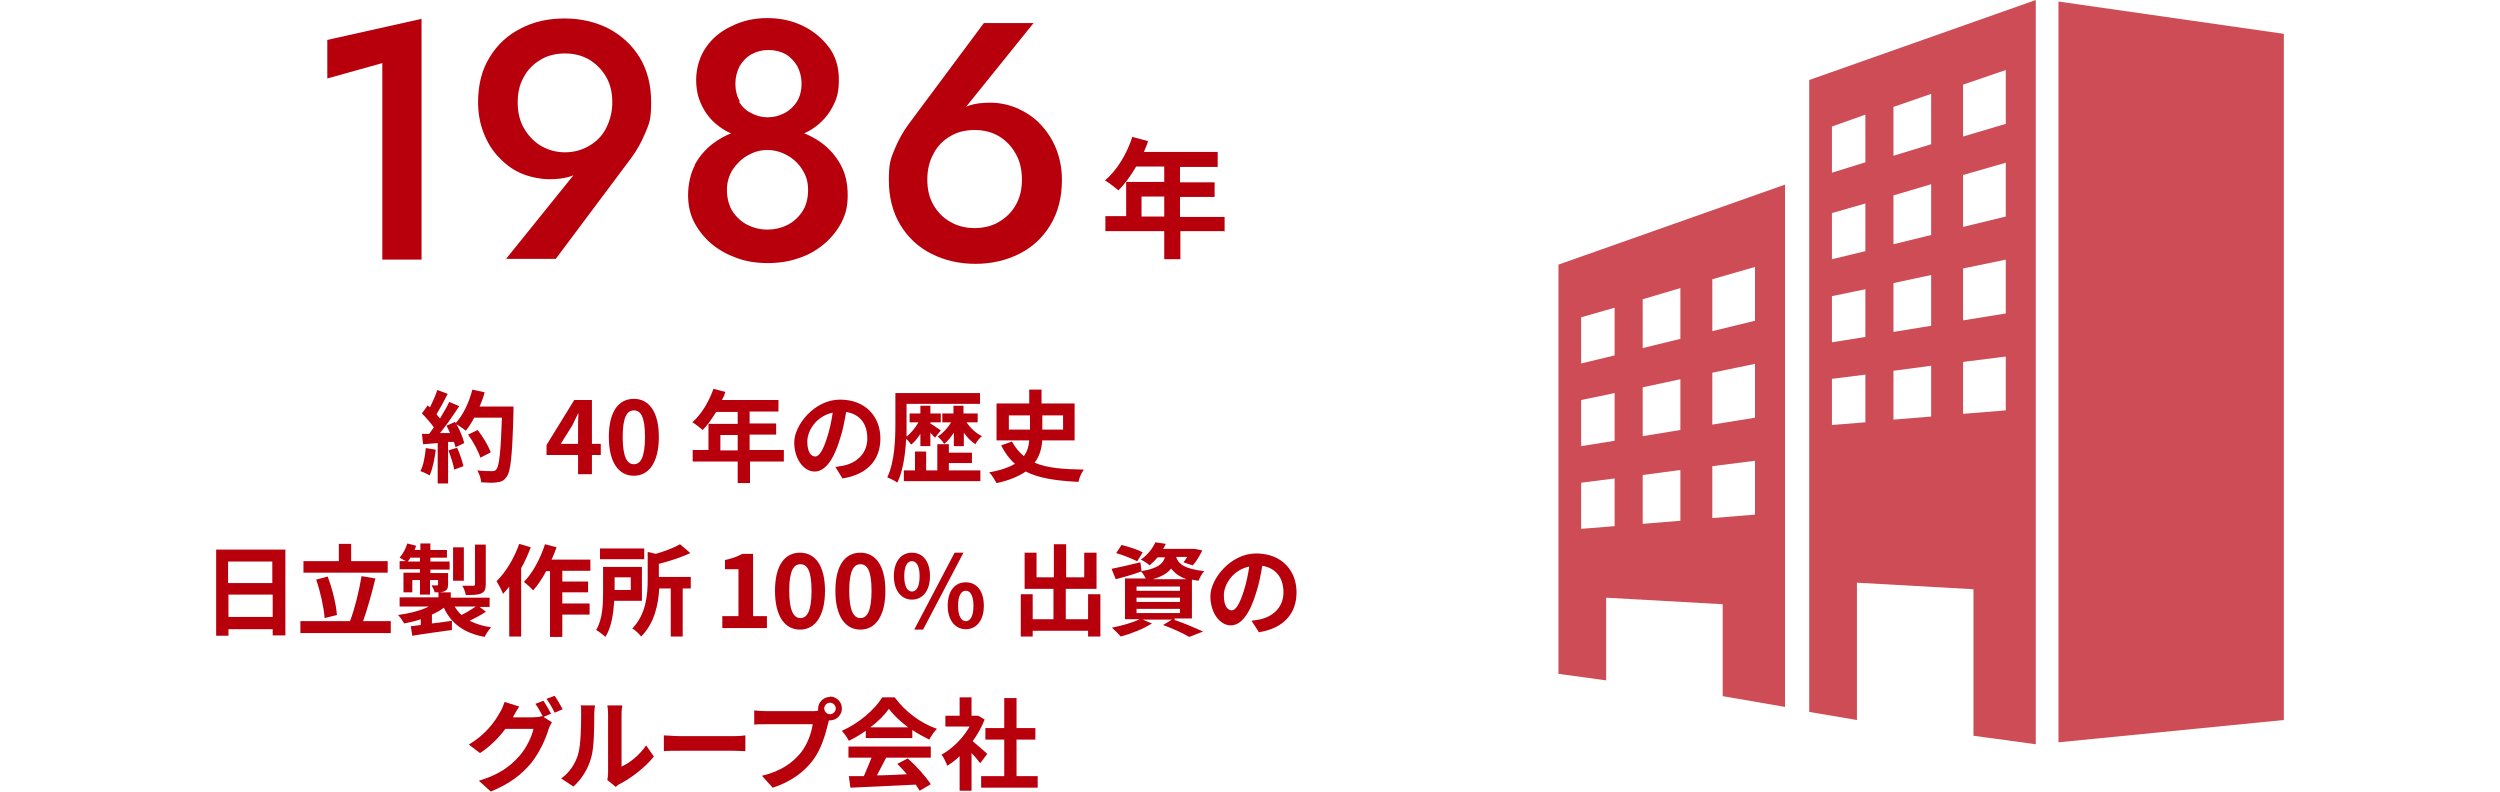
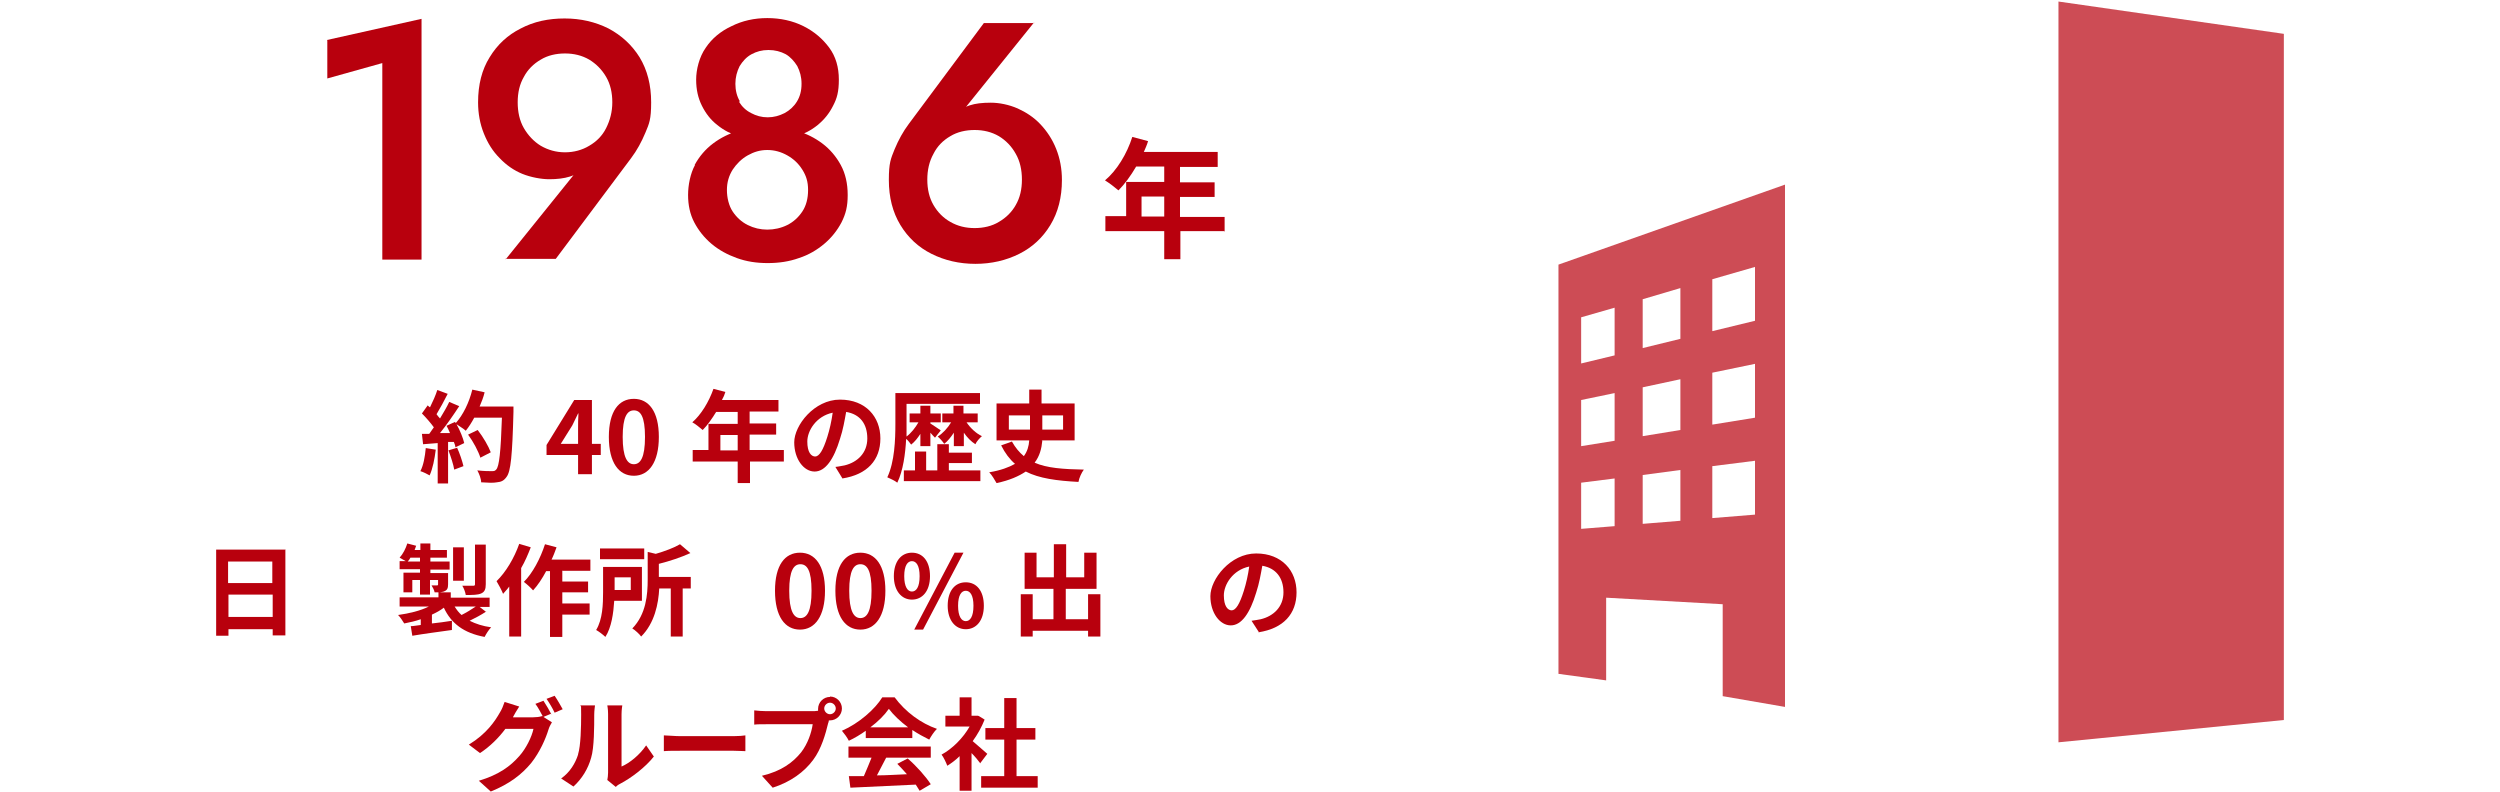
<svg xmlns="http://www.w3.org/2000/svg" width="650" height="206" viewBox="0 0 650 206" fill="none">
  <path d="M85 10.4L109.6 4.9V67.5H99.4V16.4L85.1 20.4V10.5L85 10.4Z" fill="#B8000D" />
  <path d="M131.5 67.401L151 43.201L152.6 42.901C151.2 44.401 149.8 45.401 148.2 45.901C146.6 46.401 144.8 46.601 142.8 46.601C140.8 46.601 138 46.101 135.8 45.201C133.6 44.301 131.6 42.901 129.9 41.101C128.1 39.301 126.8 37.201 125.8 34.701C124.8 32.201 124.3 29.501 124.3 26.601C124.3 22.001 125.3 18.101 127.3 14.901C129.3 11.601 132 9.101 135.4 7.401C138.8 5.601 142.6 4.801 146.8 4.801C151 4.801 154.8 5.701 158.2 7.401C161.6 9.201 164.3 11.701 166.3 14.901C168.3 18.201 169.3 22.101 169.3 26.601C169.3 31.101 168.8 32.101 167.8 34.501C166.8 36.901 165.6 39.101 164.1 41.101L144.5 67.301H131.3L131.5 67.401ZM157.6 20.001C156.5 18.101 155 16.601 153.2 15.501C151.3 14.401 149.2 13.901 146.9 13.901C144.6 13.901 142.4 14.401 140.6 15.501C138.7 16.601 137.2 18.101 136.2 20.001C135.1 21.901 134.6 24.101 134.6 26.601C134.6 29.101 135.1 31.401 136.2 33.301C137.3 35.201 138.8 36.801 140.6 37.901C142.5 39.001 144.6 39.601 146.9 39.601C149.2 39.601 151.4 39.001 153.2 37.901C155.1 36.801 156.6 35.301 157.6 33.301C158.6 31.301 159.2 29.101 159.2 26.601C159.2 24.101 158.7 21.901 157.6 20.001Z" fill="#B8000D" />
  <path d="M180.6 42.901C181.8 40.701 183.4 38.801 185.4 37.301C187.4 35.801 189.6 34.701 192.1 34.001C194.6 33.301 197.1 32.901 199.6 32.901C202.1 32.901 204.6 33.301 207.1 34.001C209.6 34.701 211.8 35.801 213.8 37.301C215.8 38.801 217.4 40.701 218.6 42.901C219.8 45.101 220.4 47.701 220.4 50.701C220.4 53.701 219.9 55.601 218.8 57.801C217.7 59.901 216.2 61.801 214.3 63.401C212.4 65.001 210.2 66.301 207.7 67.101C205.2 68.001 202.5 68.401 199.6 68.401C196.7 68.401 194.1 68.001 191.6 67.101C189.1 66.201 186.9 65.001 185 63.401C183.1 61.801 181.6 59.901 180.5 57.801C179.4 55.701 178.9 53.301 178.9 50.701C178.9 48.101 179.5 45.101 180.7 42.901H180.6ZM183.5 12.401C185.1 10.001 187.4 8.101 190.2 6.801C193 5.401 196.1 4.701 199.5 4.701C202.9 4.701 206.1 5.401 208.9 6.801C211.7 8.201 213.9 10.101 215.6 12.401C217.3 14.701 218.1 17.501 218.1 20.701C218.1 23.901 217.6 25.601 216.6 27.501C215.6 29.501 214.3 31.101 212.6 32.501C210.9 33.901 208.9 34.901 206.7 35.601C204.4 36.301 202 36.701 199.5 36.701C197 36.701 194.6 36.301 192.4 35.601C190.2 34.901 188.2 33.901 186.5 32.501C184.8 31.201 183.5 29.501 182.5 27.501C181.5 25.501 181 23.301 181 20.701C181 18.101 181.8 14.801 183.5 12.401ZM190.5 55.001C191.5 56.501 192.8 57.701 194.4 58.501C196 59.301 197.7 59.701 199.5 59.701C201.3 59.701 203.1 59.301 204.7 58.501C206.3 57.701 207.6 56.501 208.6 55.001C209.6 53.501 210.1 51.601 210.1 49.401C210.1 47.201 209.6 45.701 208.6 44.101C207.6 42.501 206.3 41.301 204.7 40.401C203.1 39.501 201.4 39.001 199.5 39.001C197.6 39.001 196 39.501 194.4 40.401C192.8 41.301 191.5 42.601 190.5 44.101C189.5 45.701 189 47.401 189 49.401C189 51.401 189.5 53.501 190.5 55.001ZM192.1 26.401C192.9 27.701 193.9 28.701 195.3 29.401C196.6 30.101 198 30.501 199.6 30.501C201.2 30.501 202.6 30.101 204 29.401C205.3 28.701 206.4 27.701 207.2 26.401C208 25.101 208.4 23.601 208.4 21.801C208.4 20.001 208 18.601 207.3 17.201C206.5 15.901 205.5 14.801 204.3 14.101C203 13.401 201.5 13.001 199.8 13.001C198.1 13.001 196.7 13.401 195.4 14.101C194.1 14.801 193.1 15.901 192.3 17.201C191.6 18.601 191.2 20.101 191.2 21.801C191.2 23.501 191.6 25.101 192.4 26.401H192.1Z" fill="#B8000D" />
  <path d="M268.8 5.9L249.3 30.1L247.8 30.4C249.1 28.9 250.6 27.9 252.1 27.4C253.6 26.9 255.4 26.7 257.6 26.7C259.8 26.7 262.3 27.2 264.6 28.2C266.8 29.2 268.8 30.5 270.5 32.3C272.2 34.1 273.6 36.2 274.6 38.7C275.6 41.2 276.1 43.9 276.1 46.8C276.1 51.3 275.1 55.2 273.1 58.5C271.1 61.8 268.4 64.3 265 66C261.6 67.7 257.8 68.6 253.6 68.6C249.4 68.6 245.6 67.7 242.2 66C238.8 64.3 236.1 61.8 234.1 58.5C232.1 55.2 231.1 51.3 231.1 46.8C231.1 42.3 231.6 41.3 232.6 38.8C233.6 36.4 234.8 34.2 236.3 32.2L255.8 6H269L268.8 5.9ZM242.7 53.3C243.8 55.2 245.3 56.7 247.1 57.7C249 58.8 251.1 59.3 253.4 59.3C255.7 59.3 257.9 58.8 259.7 57.7C261.6 56.6 263.1 55.1 264.1 53.3C265.2 51.4 265.7 49.2 265.7 46.7C265.7 44.2 265.2 41.9 264.1 40C263 38 261.5 36.5 259.7 35.4C257.8 34.3 255.7 33.8 253.4 33.8C251.1 33.8 248.9 34.3 247.1 35.4C245.2 36.5 243.7 38 242.7 40C241.6 42 241.1 44.2 241.1 46.7C241.1 49.2 241.6 51.4 242.7 53.3Z" fill="#B8000D" />
  <path d="M318.5 60.1H306.9V67.4H302.7V60.1H287.4V56.2H292.8V47.3H302.7V43.3H295.4C294 45.7 292.4 47.9 290.8 49.5C290 48.8 288.3 47.5 287.3 46.9C290.4 44.3 293 40 294.4 35.6L298.5 36.7C298.2 37.7 297.8 38.6 297.4 39.5H316.6V43.4H306.8V47.4H315.8V51.2H306.8V56.4H318.4V60.3L318.5 60.1ZM302.7 56.3V51.1H296.8V56.3H302.7Z" fill="#B8000D" />
  <path d="M113.3 116.899C113 119.299 112.5 121.899 111.7 123.599C111.2 123.299 110 122.699 109.3 122.499C110.1 120.999 110.5 118.699 110.7 116.499L113.2 116.899H113.3ZM133.5 105.699C133.5 105.699 133.5 106.699 133.5 107.099C133.2 118.499 132.8 122.599 131.7 123.999C131 124.999 130.3 125.299 129.2 125.399C128.3 125.599 126.7 125.499 125.1 125.399C125.1 124.499 124.6 123.199 124.1 122.299C125.7 122.499 127.2 122.499 127.9 122.499C128.6 122.499 128.7 122.399 129 122.099C129.8 121.299 130.2 117.499 130.5 108.599H123.3C122.6 109.899 121.9 110.999 121.1 111.999C120.6 111.499 119.4 110.799 118.7 110.299C119.6 111.899 120.4 113.899 120.7 115.199L118.4 116.299C118.4 115.899 118.2 115.399 118 114.899H116.5V125.699H113.8V115.199L110 115.499L109.7 112.799H111.6C112 112.199 112.4 111.699 112.8 111.099C112 109.999 110.8 108.599 109.7 107.499L111.2 105.399C111.4 105.599 111.6 105.799 111.8 105.899C112.5 104.499 113.3 102.699 113.7 101.399L116.4 102.399C115.5 104.199 114.4 106.199 113.5 107.699C113.8 108.099 114.1 108.499 114.4 108.799C115.3 107.299 116.2 105.799 116.8 104.499L119.4 105.599C117.9 107.899 116.1 110.499 114.4 112.599H117C116.7 111.899 116.4 111.199 116.1 110.699L118.3 109.699L118.5 109.999C120.4 107.899 122 104.599 122.8 101.299L126 101.999C125.7 103.299 125.2 104.499 124.7 105.699H133.6H133.5ZM118.8 116.299C119.5 117.799 120.2 119.899 120.5 121.199L118.1 122.099C117.9 120.799 117.2 118.699 116.6 117.099L118.9 116.399L118.8 116.299ZM124.9 118.999C124.4 117.399 123.1 114.899 121.7 112.999L124.2 111.799C125.6 113.599 127 115.999 127.6 117.599L124.9 118.999Z" fill="#B8000D" />
  <path d="M150.3 118.3H142.1V115.7L149.3 104H153.9V115.4H156.2V118.3H153.9V123.3H150.3V118.3ZM150.3 115.4V111.5C150.3 110.4 150.3 108.6 150.4 107.5H150.3C149.8 108.5 149.3 109.6 148.8 110.6L145.8 115.4H150.3Z" fill="#B8000D" />
  <path d="M158.3 113.599C158.3 106.899 160.9 103.699 164.8 103.699C168.7 103.699 171.3 106.999 171.3 113.599C171.3 120.199 168.7 123.699 164.8 123.699C160.9 123.699 158.3 120.299 158.3 113.599ZM167.7 113.599C167.7 108.199 166.5 106.699 164.8 106.699C163.1 106.699 161.9 108.299 161.9 113.599C161.9 118.899 163.1 120.699 164.8 120.699C166.5 120.699 167.7 118.999 167.7 113.599Z" fill="#B8000D" />
  <path d="M203.9 120H195V125.6H191.8V120H180.1V117H184.2V110.2H191.8V107.1H186.2C185.1 108.9 183.9 110.6 182.7 111.8C182.1 111.3 180.8 110.2 180 109.8C182.3 107.8 184.3 104.5 185.5 101.1L188.6 101.9C188.4 102.6 188.1 103.3 187.7 104H202.4V107H194.9V110.1H201.8V113H194.9V117H203.8V120H203.9ZM191.8 117.1V113.1H187.3V117.1H191.8Z" fill="#B8000D" />
  <path d="M219.1 124.5L217.2 121.4C218.2 121.3 218.9 121.1 219.6 121C222.9 120.2 225.5 117.8 225.5 114C225.5 110.2 223.6 107.7 220 107.1C219.6 109.3 219.2 111.7 218.4 114.1C216.8 119.4 214.6 122.6 211.8 122.6C209 122.6 206.5 119.4 206.5 115C206.5 110.6 211.7 103.9 218.4 103.9C225.1 103.9 228.9 108.4 228.9 114C228.9 119.6 225.5 123.4 219 124.4L219.1 124.5ZM211.9 118.7C213 118.7 214 117.1 215.1 113.6C215.7 111.7 216.2 109.5 216.5 107.3C212.2 108.2 209.9 112 209.9 114.8C209.9 117.6 210.9 118.7 212 118.7H211.9Z" fill="#B8000D" />
  <path d="M239.3 112.799C238.6 113.899 237.8 114.899 236.9 115.599C236.6 115.199 236.1 114.499 235.6 114.099C235.4 117.999 234.8 122.399 233.3 125.499C232.7 124.999 231.4 124.399 230.7 124.099C232.6 120.099 232.8 114.299 232.8 110.199V102.199H254.8V104.999H235.7V110.199C235.7 111.199 235.7 112.299 235.7 113.499C236.9 112.599 238 111.199 238.8 109.799H236.5V107.499H239.3V105.499H241.9V107.499H244.6V109.799H241.9V110.099C242.5 110.499 244.2 111.599 244.6 111.899L243.1 113.799C242.8 113.499 242.3 112.999 241.9 112.499V115.999H239.3V112.899V112.799ZM246.7 122.299H254.9V125.099H235V122.299H237.9V117.399H240.8V122.299H243.7V115.499H246.7V117.699H252.7V120.399H246.7V122.399V122.299ZM251.3 109.799C252.3 111.299 253.8 112.699 255.3 113.399C254.7 113.899 253.9 114.799 253.6 115.499C252.5 114.799 251.5 113.799 250.6 112.499V115.999H248V112.499C247.2 113.699 246.4 114.699 245.5 115.399C245.1 114.799 244.4 113.999 243.8 113.499C245.1 112.699 246.4 111.299 247.3 109.799H245V107.499H247.9V105.499H250.5V107.499H254.2V109.799H251.2H251.3Z" fill="#B8000D" />
  <path d="M271 114.599C270.8 116.699 270.3 118.599 269 120.299C272.2 121.699 276.4 121.999 281.8 122.099C281.2 122.899 280.6 124.199 280.4 125.299C274.8 124.999 270.2 124.399 266.7 122.599C264.9 123.799 262.5 124.899 259.1 125.599C258.7 124.899 257.9 123.499 257.2 122.799C260.2 122.299 262.3 121.499 263.9 120.599C262.5 119.399 261.3 117.799 260.3 115.799L263.1 114.799C264 116.399 265 117.599 266.2 118.599C267.1 117.399 267.5 115.999 267.6 114.499H259.1V104.899H267.6V101.299H270.8V104.899H279.4V114.499H270.8L271 114.599ZM262.3 111.699H267.8V107.999H262.3V111.699ZM271 107.999V111.699H276.4V107.999H271Z" fill="#B8000D" />
  <path d="M74.2 142.799V165.199H70.9V163.599H59.4V165.299H56.2V142.899H74.3L74.2 142.799ZM59.3 145.999V151.599H70.8V145.999H59.3ZM70.9 160.399V154.599H59.4V160.399H70.9Z" fill="#B8000D" />
-   <path d="M101.6 161.5V164.6H78.1V161.5H91C92.2 158.4 93.4 153.5 94 149.8L97.6 150.4C96.7 154.2 95.5 158.4 94.4 161.5H101.7H101.6ZM100.8 148.9H78.9V145.9H88.1V141.4H91.3V145.9H100.8V148.9ZM84.4 160.7C84.2 158 83.3 153.8 82.2 150.7L85.2 149.9C86.4 153.1 87.4 157.1 87.6 159.9L84.4 160.7Z" fill="#B8000D" />
  <path d="M126.4 158.999C125.1 159.899 123.5 160.699 122.1 161.399C123.7 162.199 125.5 162.799 127.7 163.099C127.1 163.699 126.4 164.799 126 165.599C120.6 164.599 117.3 162.099 115.4 157.999C114.5 158.699 113.4 159.299 112.3 159.799V162.099C114 161.899 115.8 161.699 117.5 161.399V163.799C113.9 164.299 110.1 164.799 107.2 165.299L106.8 162.799C107.6 162.799 108.4 162.599 109.4 162.499V160.999C108 161.499 106.6 161.799 105.1 162.099C104.7 161.399 104 160.399 103.5 159.899C106.4 159.499 109.3 158.799 111.5 157.699H103.9V155.299H114V153.999H113C112.9 153.399 112.5 152.699 112.2 152.199C112.8 152.199 113.4 152.199 113.6 152.199C113.8 152.199 113.9 152.199 113.9 151.899V150.799H111.8V154.599H109.2V150.799H107.2V153.999H104.9V148.899H109.2V147.999H103.9V145.899H105.5C105 145.599 104.3 145.199 103.9 144.999C104.8 143.999 105.5 142.599 105.9 141.299L108.2 141.899C108.1 142.299 107.9 142.599 107.8 142.999H109.3V141.299H111.9V142.999H116.2V144.999H111.9V145.999H116.9V148.099H111.9V148.999H116.5V151.899C116.5 152.899 116.3 153.399 115.6 153.699C115.3 153.899 114.8 153.899 114.4 153.999H117.2V155.399H127.3V157.799H124.7L126.4 159.099V158.999ZM109.2 145.999V144.999H106.7C106.5 145.399 106.3 145.699 106 145.999H109.1H109.2ZM120.6 150.999H117.8V142.299H120.6V150.999ZM118.2 157.699C118.7 158.499 119.3 159.299 120 159.899C121.2 159.299 122.7 158.399 123.7 157.699H118.2ZM126.3 151.899C126.3 153.199 126 153.899 125.1 154.299C124.2 154.699 122.9 154.699 121.1 154.699C121 153.999 120.6 152.899 120.2 152.299C121.4 152.299 122.6 152.299 123 152.299C123.4 152.299 123.5 152.199 123.5 151.899V141.599H126.3V151.999V151.899Z" fill="#B8000D" />
  <path d="M138 142.3C137.3 144.1 136.5 146 135.5 147.7V165.5H132.4V152.5C131.9 153.2 131.3 153.8 130.8 154.4C130.5 153.6 129.6 151.9 129.1 151.1C131.5 148.8 133.7 145.1 135 141.4L138 142.3ZM146.2 148.5V151.2H152.9V154H146.2V156.9H153.3V159.8H146.2V165.6H143V148.5H142C141 150.4 139.8 152.2 138.6 153.5C138.1 152.9 136.9 151.8 136.2 151.3C138.5 149 140.5 145.2 141.7 141.5L144.7 142.3C144.3 143.4 143.9 144.5 143.4 145.5H153.5V148.4H146.1L146.2 148.5Z" fill="#B8000D" />
  <path d="M159.7 156.2C159.5 159.4 159 163.1 157.4 165.6C156.9 165.1 155.6 164.1 155 163.8C156.7 161 156.8 157 156.8 154V147.4H166.9V156.2H159.7ZM167.5 145.4H156V142.6H167.5V145.4ZM159.8 150.1V153.4H164V150.1H159.8ZM179.8 153H177.5V165.5H174.4V153H171.4C171.2 157 170.2 162 166.7 165.5C166.3 164.9 165.1 163.8 164.4 163.4C168 159.7 168.4 154.6 168.4 150.7V143.5L170.5 144C172.9 143.3 175.3 142.4 176.8 141.5L179.5 143.8C177.1 144.9 174.1 145.9 171.3 146.6V150H179.6V153H179.8Z" fill="#B8000D" />
-   <path d="M187.9 160.2H192V148H188.5V145.6C190.4 145.2 191.7 144.7 193 144H195.8V160.2H199.4V163.3H187.8V160.2H187.9Z" fill="#B8000D" />
  <path d="M201.5 153.599C201.5 146.899 204.1 143.699 208 143.699C211.9 143.699 214.5 146.999 214.5 153.599C214.5 160.199 211.9 163.699 208 163.699C204.1 163.699 201.5 160.299 201.5 153.599ZM211 153.599C211 148.199 209.8 146.699 208.1 146.699C206.4 146.699 205.2 148.299 205.2 153.599C205.2 158.899 206.4 160.699 208.1 160.699C209.8 160.699 211 158.999 211 153.599Z" fill="#B8000D" />
  <path d="M217.2 153.599C217.2 146.899 219.8 143.699 223.7 143.699C227.6 143.699 230.2 146.999 230.2 153.599C230.2 160.199 227.6 163.699 223.7 163.699C219.8 163.699 217.2 160.299 217.2 153.599ZM226.6 153.599C226.6 148.199 225.4 146.699 223.7 146.699C222 146.699 220.8 148.299 220.8 153.599C220.8 158.899 222 160.699 223.7 160.699C225.4 160.699 226.6 158.999 226.6 153.599Z" fill="#B8000D" />
  <path d="M232.4 149.799C232.4 145.999 234.3 143.699 237.1 143.699C239.9 143.699 241.8 145.899 241.8 149.799C241.8 153.699 239.8 155.899 237.1 155.899C234.4 155.899 232.4 153.599 232.4 149.799ZM239.1 149.799C239.1 146.999 238.2 145.899 237.1 145.899C236 145.899 235.1 146.999 235.1 149.799C235.1 152.599 236 153.799 237.1 153.799C238.2 153.799 239.1 152.699 239.1 149.799ZM248.2 143.699H250.5L240 163.699H237.7L248.2 143.699ZM246.4 157.499C246.4 153.599 248.3 151.399 251.1 151.399C253.9 151.399 255.8 153.599 255.8 157.499C255.8 161.399 253.8 163.599 251.1 163.599C248.4 163.599 246.4 161.299 246.4 157.499ZM253.1 157.499C253.1 154.699 252.2 153.599 251.1 153.599C250 153.599 249.1 154.699 249.1 157.499C249.1 160.299 250 161.499 251.1 161.499C252.2 161.499 253.1 160.399 253.1 157.499Z" fill="#B8000D" />
  <path d="M286.1 154.5V165.5H282.9V164H268.5V165.5H265.4V154.5H268.5V161H273.9V153.1H266.4V143.7H269.5V150.1H274V141.5H277.2V150.1H281.9V143.7H285.1V153.1H277.1V161H282.9V154.5H286.1Z" fill="#B8000D" />
-   <path d="M305.4 161.2C308.1 162.1 311 163.4 312.8 164.2L309.2 165.6C307.7 164.7 305.1 163.5 302.4 162.5L304.7 161.1H297.1L299.5 162.1C297.3 163.5 294 164.8 291.4 165.5C290.9 164.9 289.8 163.8 289.1 163.2C291.6 162.7 294.5 161.9 296.3 161H292.5V150.4H297.9C297.6 149.8 297.1 149 296.7 148.6C294.5 149.4 292 150.1 290.1 150.6L289 147.9C290.9 147.5 293.7 146.9 296.5 146.2L296.8 148.5C300.9 147.8 302.3 146.7 302.9 144.9H301C300.4 145.6 299.7 146.3 298.9 147C298.4 146.5 297.3 145.8 296.6 145.5C298.5 144.2 299.7 142.5 300.4 141L303.1 141.4C302.9 141.8 302.7 142.3 302.4 142.7H310.5L312.6 143.1C311.9 144.5 311 146.1 310.1 147L307.7 146.2C308 145.8 308.4 145.3 308.7 144.8H305.8C306.3 146.5 307.8 147.9 313.1 148.5C312.5 149.1 311.9 150.3 311.6 151C311 150.9 310.4 150.8 309.9 150.7V160.8H305.4V161.2ZM295.6 145.9C294.4 145.3 292 144.3 290.2 143.8L291.6 141.7C293.3 142.1 295.8 142.9 297.1 143.6L295.7 145.9H295.6ZM295.5 153.6H306.8V152.5H295.5V153.6ZM295.5 156.5H306.8V155.4H295.5V156.5ZM295.5 159.4H306.8V158.3H295.5V159.4ZM308.5 150.6C306.5 149.9 305.3 148.9 304.5 147.8C303.6 149 302.1 149.9 299.7 150.6H308.4H308.5Z" fill="#B8000D" />
  <path d="M327.4 164.5L325.4 161.4C326.4 161.3 327.1 161.1 327.8 161C331.1 160.2 333.7 157.8 333.7 154C333.7 150.2 331.7 147.7 328.2 147.1C327.8 149.3 327.4 151.7 326.6 154.1C325 159.4 322.8 162.6 320 162.6C317.2 162.6 314.7 159.4 314.7 155C314.7 150.6 319.9 143.9 326.6 143.9C333.3 143.9 337.1 148.4 337.1 154C337.1 159.6 333.7 163.4 327.2 164.4L327.4 164.5ZM320.2 158.7C321.3 158.7 322.3 157.1 323.4 153.6C324 151.7 324.5 149.5 324.8 147.3C320.5 148.2 318.2 152 318.2 154.8C318.2 157.6 319.2 158.7 320.3 158.7H320.2Z" fill="#B8000D" />
  <path d="M143.2 185.6L141.3 186.4L143.5 187.8C143.2 188.3 142.8 189 142.6 189.7C141.9 192 140.4 195.5 138.1 198.4C135.6 201.4 132.5 203.8 127.6 205.8L124.5 203C129.8 201.4 132.7 199.2 135 196.6C136.8 194.6 138.3 191.5 138.7 189.5H131.4C129.7 191.8 127.4 194.1 124.8 195.8L121.9 193.6C126.5 190.8 128.7 187.5 130 185.2C130.4 184.6 130.9 183.4 131.2 182.5L135 183.7C134.4 184.6 133.7 185.8 133.4 186.4C133.4 186.4 133.4 186.4 133.4 186.5H138.6C139.4 186.5 140.3 186.4 140.9 186.2H141.1C140.6 185.3 139.9 183.9 139.2 183L141.3 182.2C141.9 183.1 142.9 184.8 143.4 185.8L143.2 185.6ZM146.3 184.4L144.2 185.3C143.7 184.2 142.8 182.7 142.1 181.7L144.2 180.9C144.9 181.9 145.8 183.5 146.3 184.4Z" fill="#B8000D" />
  <path d="M150.3 196.1C151 193.9 151.1 188.9 151.1 185.8C151.1 182.7 151.1 184.1 150.9 183.4H154.7C154.7 183.5 154.5 184.7 154.5 185.8C154.5 188.9 154.5 194.4 153.7 197C152.9 199.9 151.3 202.5 149.1 204.5L145.9 202.4C148.2 200.8 149.6 198.4 150.3 196.2V196.1ZM158.1 200.8V185.6C158.1 184.4 157.9 183.4 157.9 183.4H161.8C161.8 183.4 161.6 184.5 161.6 185.7V199.3C163.7 198.4 166.3 196.3 168 193.8L170 196.7C167.8 199.5 164.1 202.3 161.2 203.8C160.6 204.1 160.3 204.4 160.1 204.6L157.9 202.8C158 202.3 158.1 201.6 158.1 200.9V200.8Z" fill="#B8000D" />
  <path d="M176.8 191.399H190.8C192 191.399 193.2 191.299 193.8 191.199V195.299C193.2 195.299 191.8 195.199 190.8 195.199H176.8C175.3 195.199 173.6 195.199 172.6 195.299V191.199C173.5 191.199 175.4 191.399 176.8 191.399Z" fill="#B8000D" />
  <path d="M215.8 181.1C217.5 181.1 218.9 182.5 218.9 184.2C218.9 185.9 217.5 187.3 215.8 187.3C214.1 187.3 215.6 187.3 215.5 187.3C215.5 187.6 215.4 187.8 215.3 188.1C214.7 190.6 213.6 194.7 211.4 197.6C209.1 200.7 205.6 203.3 200.9 204.8L198.1 201.7C203.2 200.5 206.2 198.2 208.3 195.6C210 193.4 211 190.5 211.3 188.3H199.2C198 188.3 196.8 188.3 196.1 188.4V184.7C196.9 184.8 198.3 184.9 199.2 184.9H211.2C211.6 184.9 212.1 184.9 212.7 184.8C212.7 184.6 212.7 184.5 212.7 184.3C212.7 182.6 214.1 181.2 215.8 181.2V181.1ZM215.8 185.7C216.6 185.7 217.3 185 217.3 184.2C217.3 183.4 216.6 182.7 215.8 182.7C215 182.7 214.3 183.4 214.3 184.2C214.3 185 215 185.7 215.8 185.7Z" fill="#B8000D" />
  <path d="M225.1 189.999C223.7 190.999 222.2 191.899 220.7 192.599C220.3 191.799 219.5 190.699 218.9 189.999C223.3 188.099 227.5 184.399 229.4 181.299H232.6C235.4 185.099 239.5 188.099 243.6 189.499C242.8 190.299 242.1 191.399 241.6 192.299C240.2 191.599 238.7 190.799 237.2 189.799V191.899H225.1V189.999ZM220.5 194.099H242V196.999H230.4C229.6 198.499 228.8 200.099 228 201.599C230.5 201.599 233.2 201.399 235.8 201.299C235 200.399 234.1 199.399 233.3 198.599L236 197.199C238.3 199.199 240.7 201.899 242 203.899L239.1 205.599C238.8 205.099 238.5 204.599 238.1 203.999C232 204.299 225.6 204.599 221.1 204.799L220.7 201.799H224.6C225.3 200.199 226 198.499 226.6 196.999H220.6V194.099H220.5ZM236.1 189.099C234.1 187.599 232.3 185.899 231.1 184.299C230 185.899 228.3 187.599 226.3 189.099H236.1Z" fill="#B8000D" />
  <path d="M254.9 198.499C254.4 197.799 253.5 196.699 252.6 195.799V205.599H249.5V196.599C248.5 197.599 247.4 198.399 246.3 199.099C246 198.299 245.3 196.799 244.8 196.199C247.6 194.699 250.4 191.899 252.1 188.899H245.8V186.099H249.5V181.299H252.6V186.099H254.3C254.3 185.999 256 187.099 256 187.099C255.2 189.099 254.2 190.899 252.9 192.699C254.1 193.699 256.1 195.499 256.7 195.999L254.8 198.499H254.9ZM269.8 201.799V204.799H255.1V201.799H261.1V192.299H256.2V189.299H261.1V181.499H264.3V189.299H269.2V192.299H264.3V201.799H269.8Z" fill="#B8000D" />
  <g opacity="0.7">
    <path d="M464.1 183.8V48L405.2 68.8V175.2L417.6 176.9V155.4L447.9 157.1V181L464.1 183.8ZM445.2 72.6L456.3 69.4V83.4L445.2 86.1V72.6ZM445.2 96.9L456.3 94.6V108.6L445.2 110.4V96.9ZM419.8 136.8L411.1 137.5V125.5L419.8 124.4V136.8ZM419.8 114.6L411.1 116V104L419.8 102.2V114.6ZM419.8 92.4L411.1 94.5V82.5L419.8 80V92.4ZM436.9 135.4L427.1 136.2V123.5L436.9 122.2V135.3V135.4ZM436.9 111.8L427.1 113.4V100.7L436.9 98.6V111.7V111.8ZM436.9 88.1L427.1 90.5V77.8L436.9 74.9V88V88.1ZM445.2 134.7V121.2L456.3 119.8V133.8L445.2 134.7Z" fill="#B8000D" />
-     <path d="M529.3 193.4V0L470.4 20.8V185.1L482.8 187.2V151.5L513.1 153.2V191.3L529.3 193.5V193.4ZM510.4 22L521.5 18.2V32.2L510.4 35.5V22ZM510.4 45.5L521.5 42.3V56.3L510.4 59V45.5ZM510.4 69.8L521.5 67.5V81.5L510.4 83.3V69.8ZM485 109.8L476.3 110.5V98.5L485 97.4V109.8ZM485 87.6L476.3 89V77L485 75.2V87.6ZM485 65.3L476.3 67.4V55.4L485 52.9V65.3ZM485 42.2L476.3 44.9V32.9L485 29.8V42.2ZM502.1 108.3L492.3 109.1V96.4L502.1 95.1V108.2V108.3ZM502.1 84.7L492.3 86.3V73.6L502.1 71.5V84.6V84.7ZM502.1 61.1L492.3 63.5V50.8L502.1 47.9V61V61.1ZM502.1 37.5L492.3 40.5V27.8L502.1 24.4V37.5ZM510.4 107.6V94.1L521.5 92.7V106.7L510.4 107.6Z" fill="#B8000D" />
    <path d="M535.2 0.4V193L593.8 187.2V8.8L535.2 0.4Z" fill="#B8000D" />
  </g>
</svg>